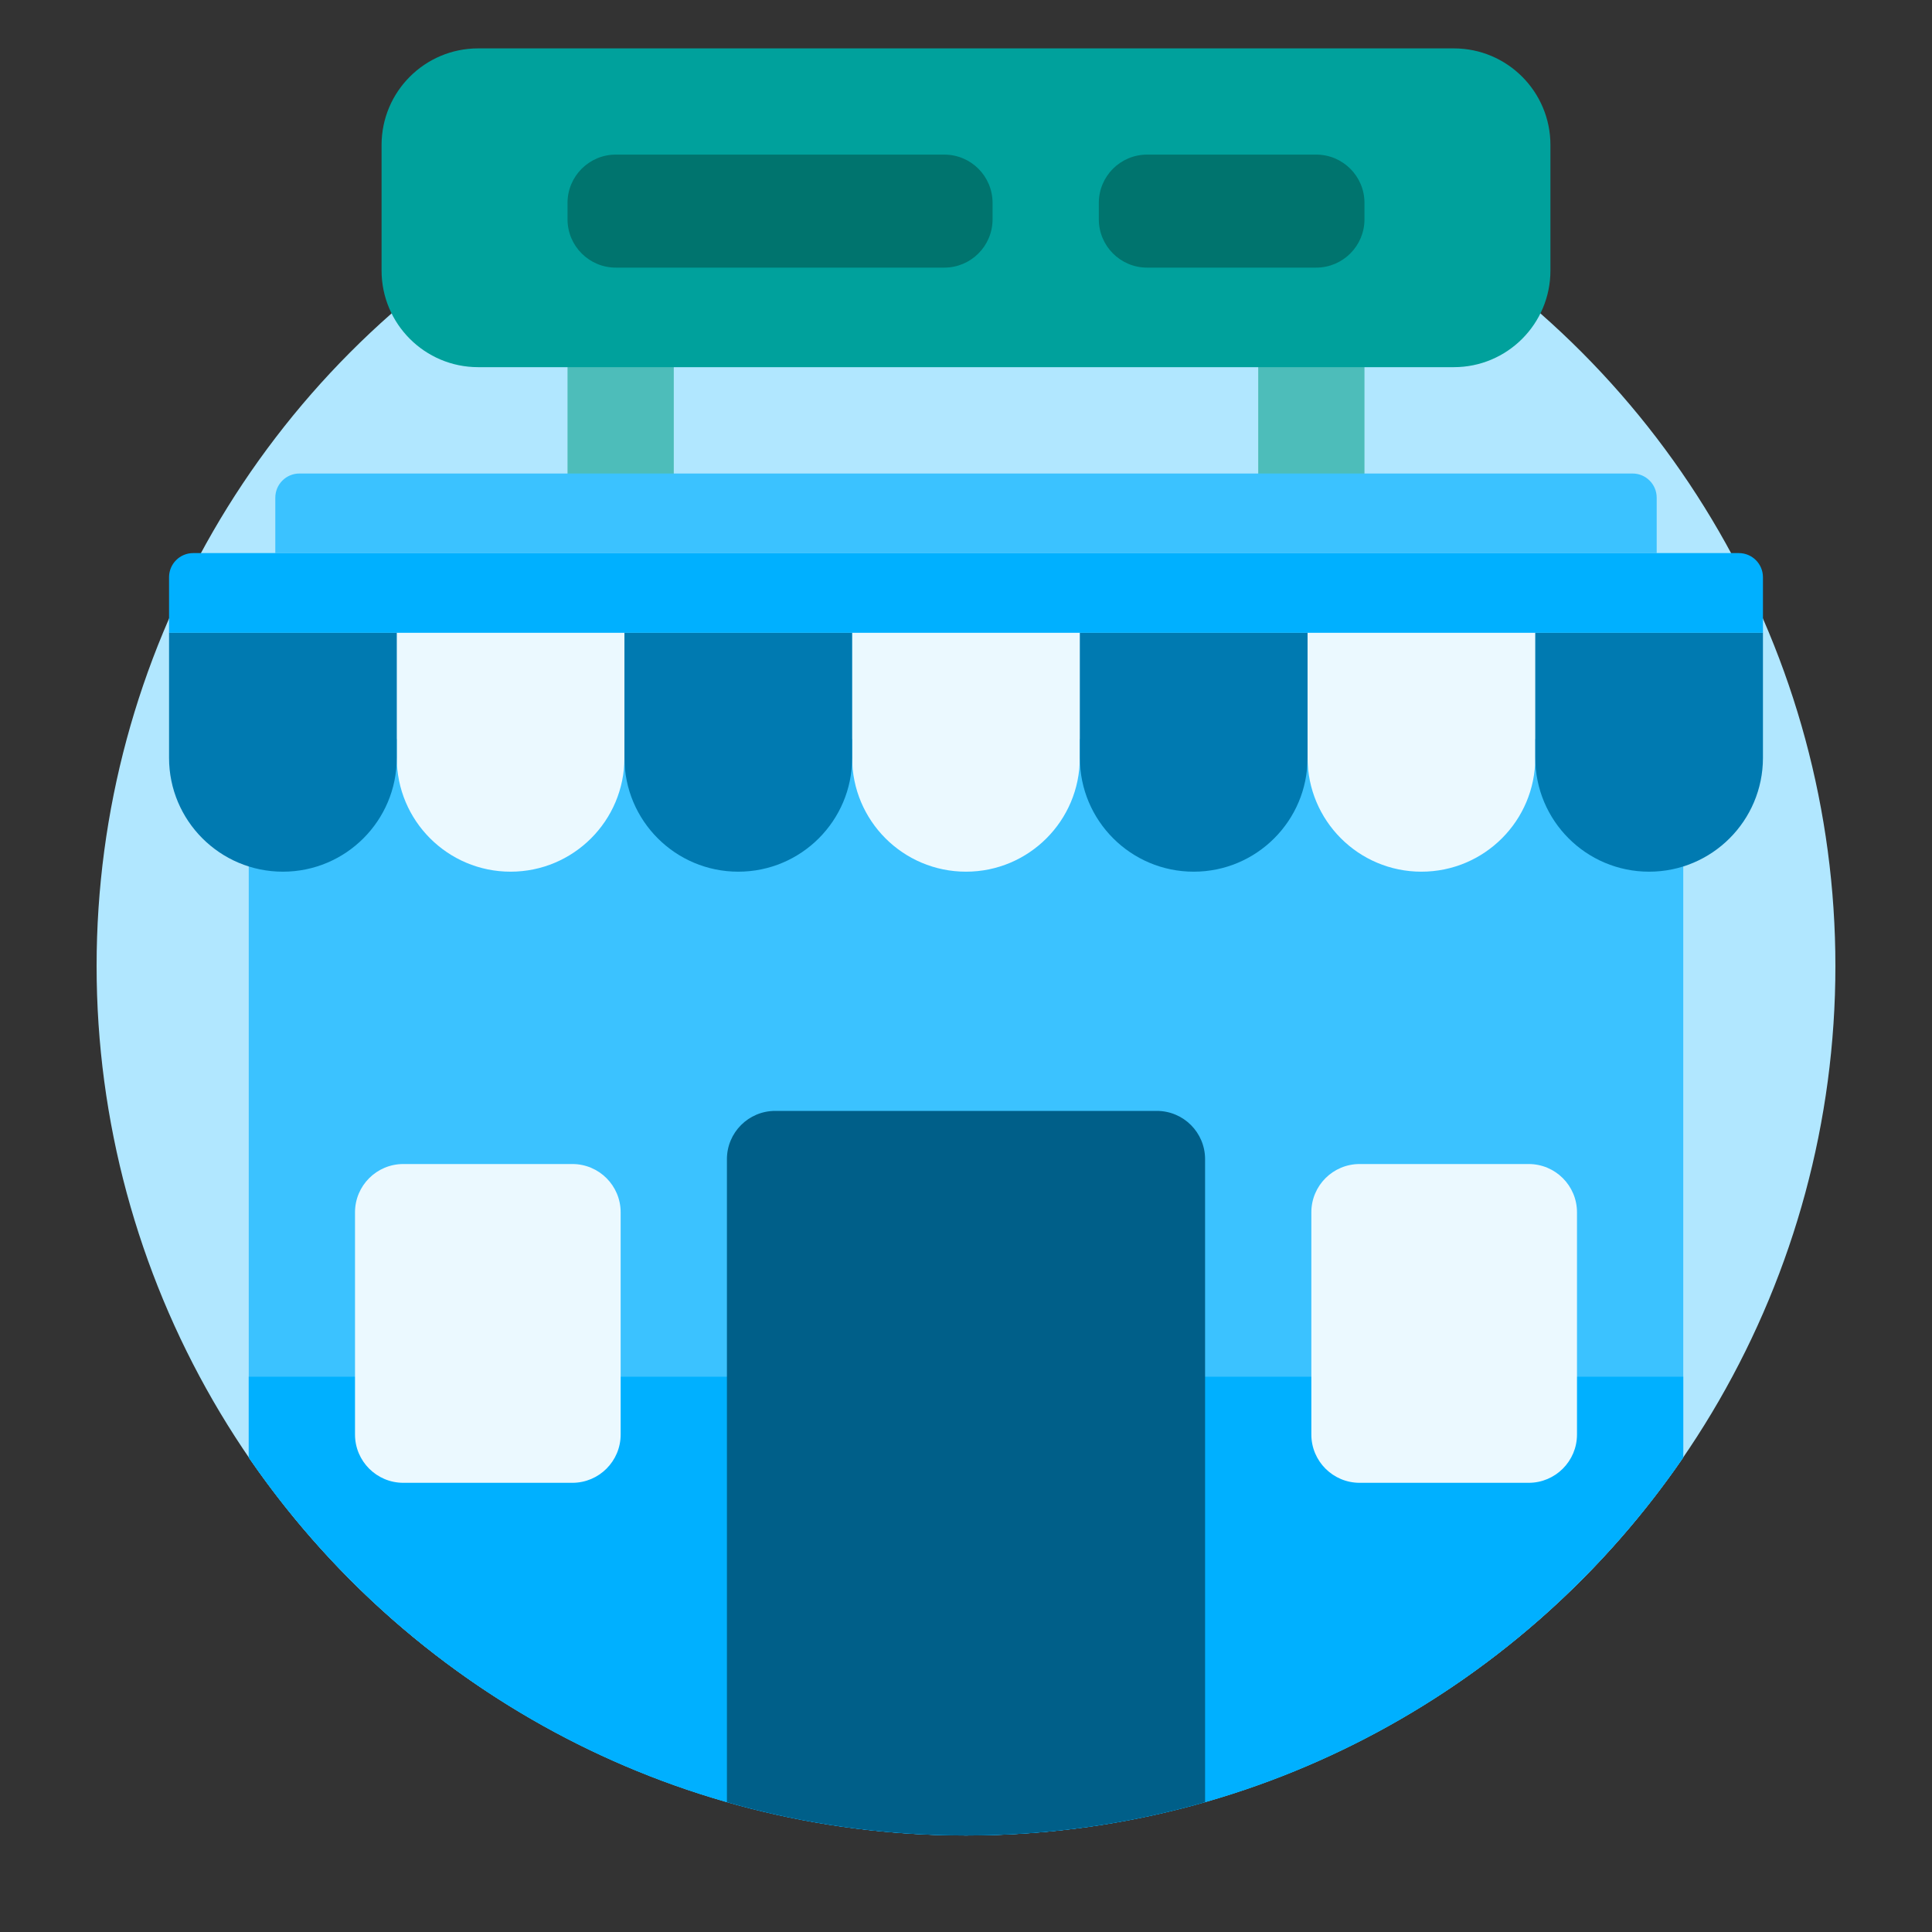
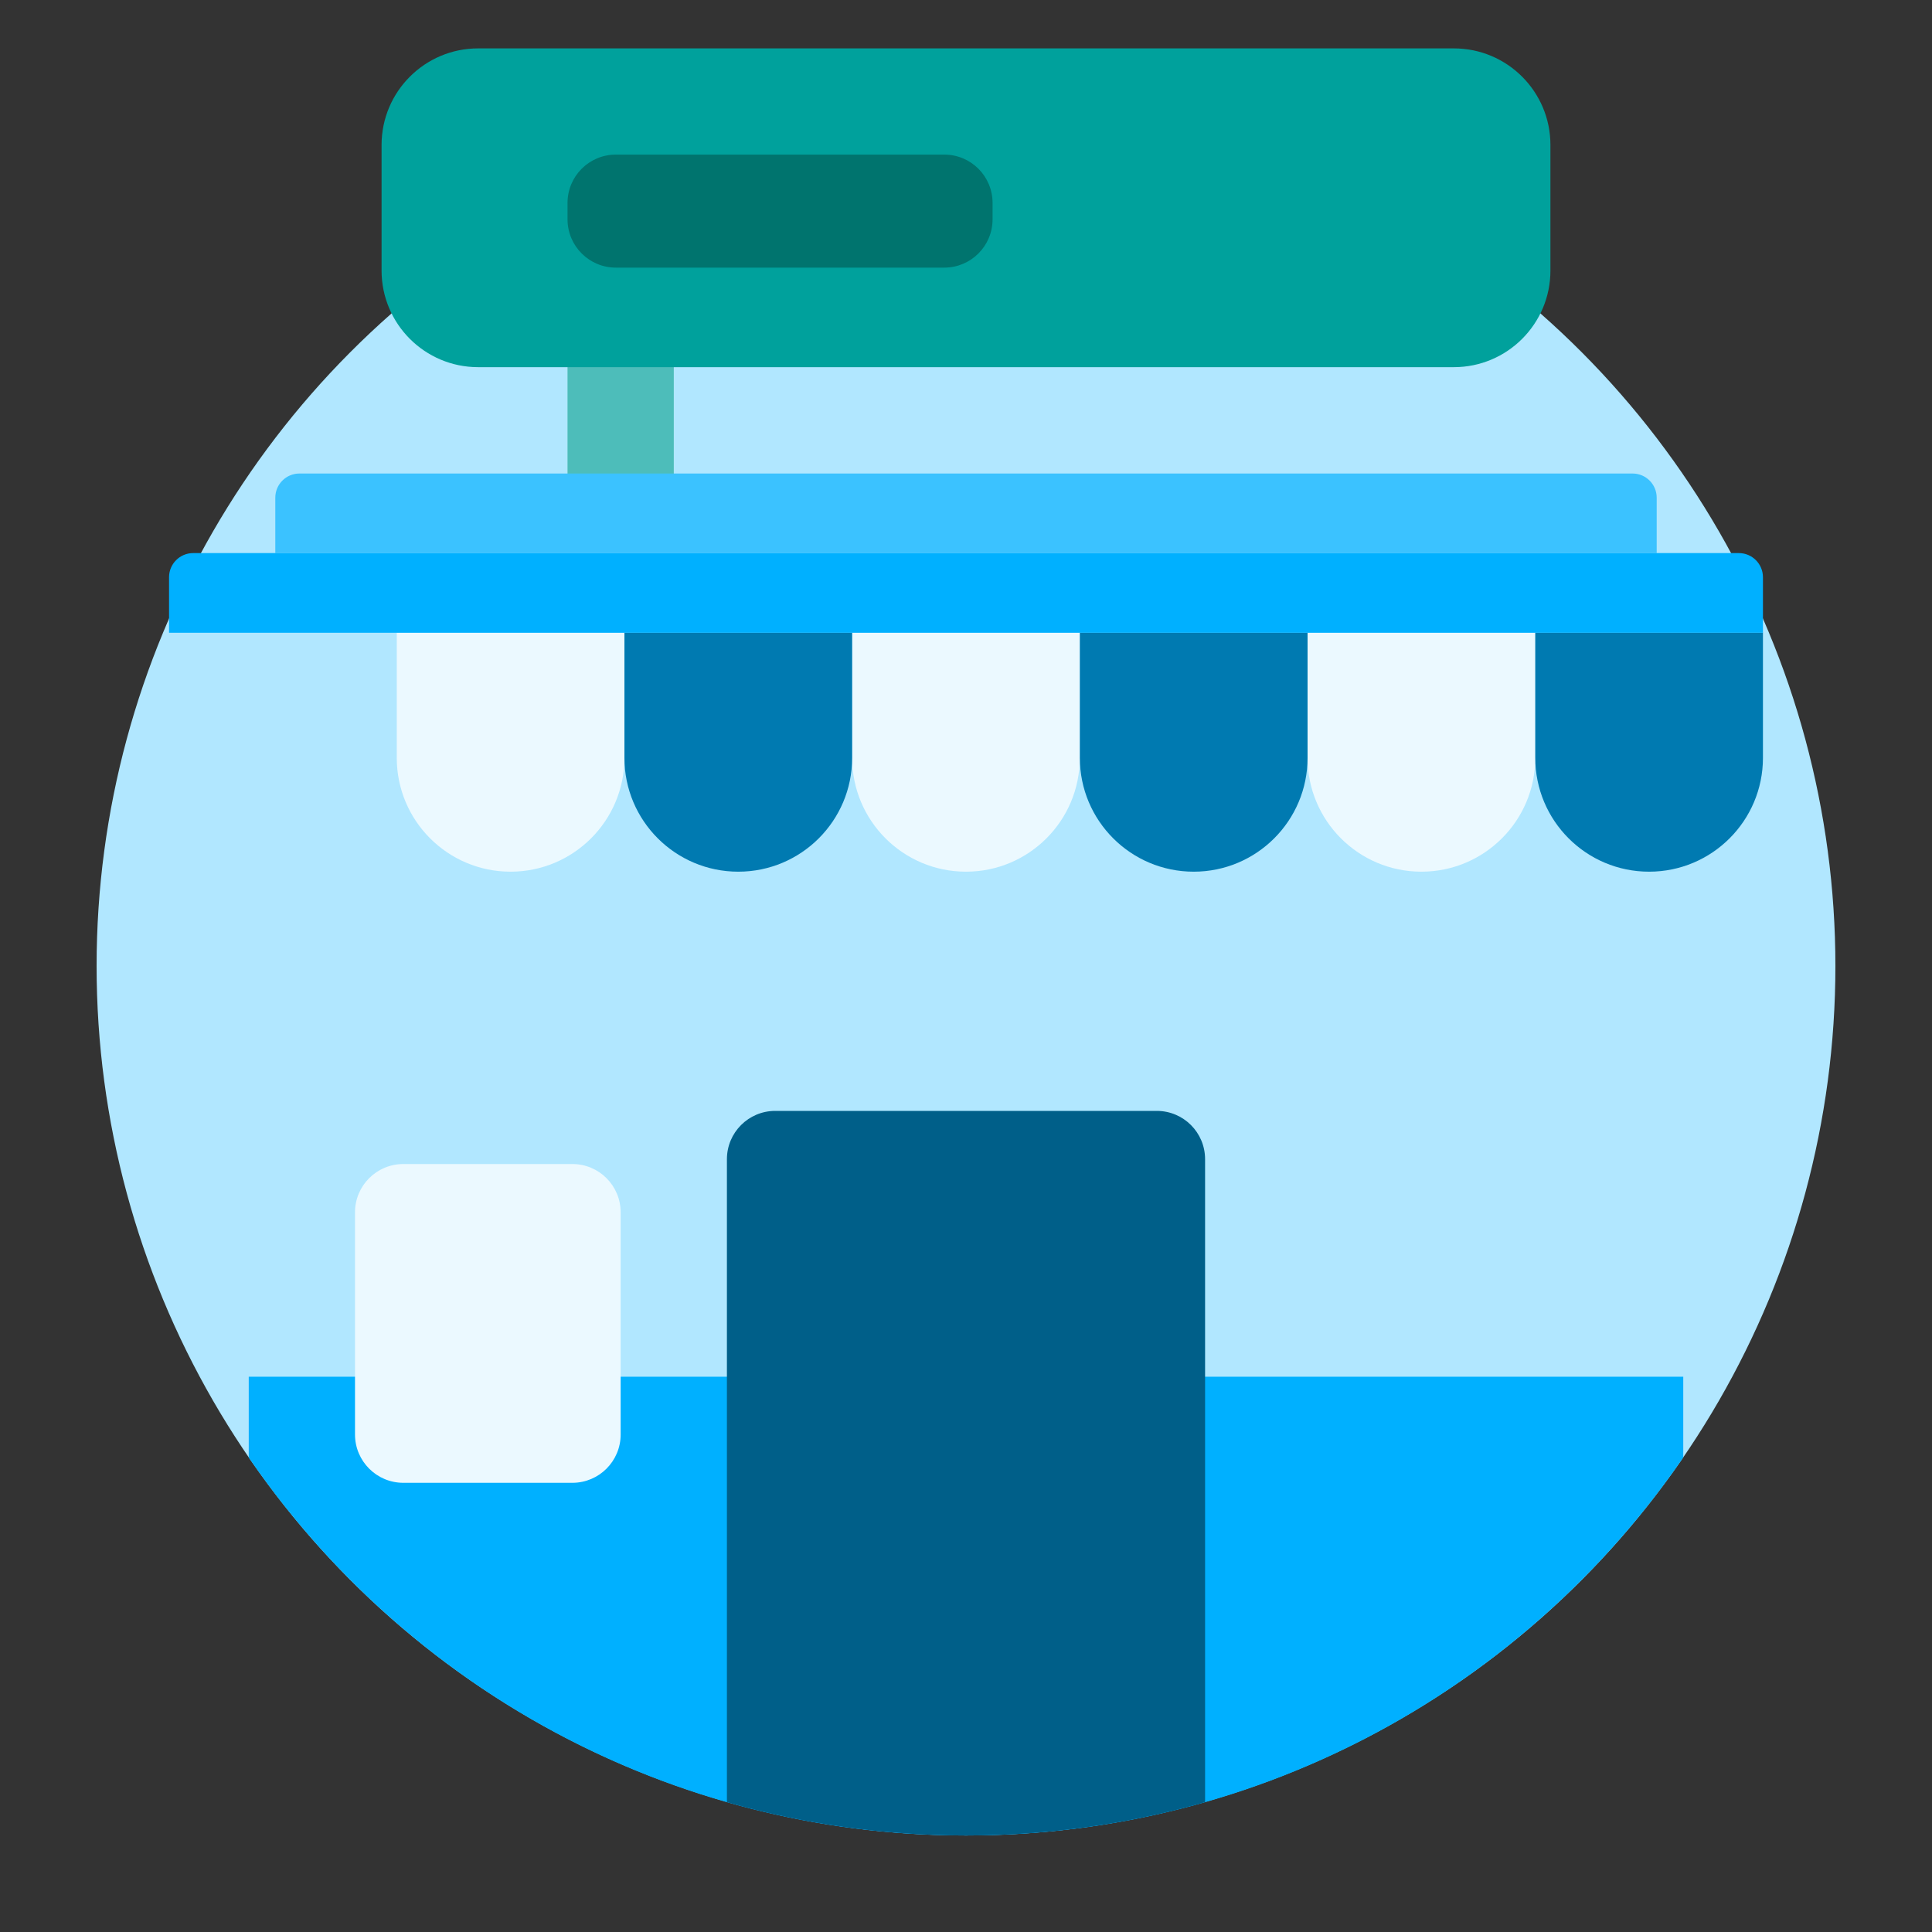
<svg xmlns="http://www.w3.org/2000/svg" width="44" height="44" viewBox="0 0 44 44" fill="none">
  <rect x="0" y="0" width="44" height="44" fill="#333333" stroke="none" />
  <g clip-path="url(#clip0_7263_368520)">
    <circle cx="22" cy="22.001" r="19.8" fill="#B1E7FF" />
-     <path d="M38.335 16.832H5.665V33.194C9.234 38.392 15.219 41.801 22 41.801C28.782 41.801 34.767 38.392 38.335 33.194V16.832Z" fill="#3BC2FF" />
    <path d="M38.335 33.194C34.767 38.392 28.782 41.802 22 41.802C15.219 41.802 9.234 38.393 5.665 33.195V31.354H38.335V33.194Z" fill="#00B0FF" />
    <path d="M27.445 41.044C25.715 41.537 23.889 41.802 22 41.802C20.112 41.802 18.285 41.537 16.555 41.044V26.4C16.555 25.792 17.048 25.3 17.655 25.3H26.345C26.953 25.3 27.445 25.792 27.445 26.4V41.044Z" fill="#005F89" />
    <path d="M8.085 27.61C8.085 27.002 8.578 26.51 9.185 26.51H13.035C13.643 26.51 14.135 27.002 14.135 27.61V32.67C14.135 33.277 13.643 33.77 13.035 33.77H9.185C8.578 33.77 8.085 33.277 8.085 32.67V27.61Z" fill="#EBF9FF" />
-     <path d="M29.865 27.61C29.865 27.002 30.357 26.51 30.965 26.51H34.815C35.422 26.51 35.915 27.002 35.915 27.61V32.67C35.915 33.277 35.422 33.77 34.815 33.77H30.965C30.357 33.77 29.865 33.277 29.865 32.67V27.61Z" fill="#EBF9FF" />
    <path d="M9.036 14.407H14.221V17.259C14.221 18.691 13.06 19.852 11.628 19.852C10.196 19.852 9.036 18.691 9.036 17.259V14.407Z" fill="#EBF9FF" />
    <path d="M19.407 14.407H24.592V17.259C24.592 18.691 23.431 19.852 22 19.852C20.567 19.852 19.407 18.691 19.407 17.259V14.407Z" fill="#EBF9FF" />
    <path d="M29.779 14.407H34.965V17.259C34.965 18.691 33.804 19.852 32.372 19.852C30.94 19.852 29.779 18.691 29.779 17.259V14.407Z" fill="#EBF9FF" />
-     <path d="M3.85 14.407H9.036V17.259C9.036 18.691 7.875 19.852 6.443 19.852C5.011 19.852 3.85 18.691 3.85 17.259V14.407Z" fill="#007AB1" />
    <path d="M14.221 14.407H19.407V17.259C19.407 18.691 18.246 19.852 16.814 19.852C15.382 19.852 14.221 18.691 14.221 17.259V14.407Z" fill="#007AB1" />
    <path d="M24.593 14.407H29.779V17.259C29.779 18.691 28.618 19.852 27.186 19.852C25.754 19.852 24.593 18.691 24.593 17.259V14.407Z" fill="#007AB1" />
    <path d="M34.965 14.407H40.15V17.259C40.15 18.691 38.989 19.852 37.557 19.852C36.125 19.852 34.965 18.691 34.965 17.259V14.407Z" fill="#007AB1" />
    <path d="M12.925 8.359H15.345V11.384H12.925V8.359Z" fill="#4DBDBA" />
-     <path d="M28.655 8.359H31.075V11.384H28.655V8.359Z" fill="#4DBDBA" />
    <path d="M8.69 3.302C8.69 2.087 9.675 1.102 10.89 1.102H33.11C34.325 1.102 35.31 2.087 35.31 3.302V6.162C35.31 7.377 34.325 8.362 33.11 8.362H10.89C9.675 8.362 8.69 7.377 8.69 6.162V3.302Z" fill="#00A19C" />
    <path d="M14.025 3.521C13.418 3.521 12.925 4.013 12.925 4.621V4.995C12.925 5.602 13.418 6.095 14.025 6.095H21.505C22.113 6.095 22.605 5.602 22.605 4.995V4.621C22.605 4.013 22.113 3.521 21.505 3.521H14.025Z" fill="#00746E" />
-     <path d="M26.125 3.521C25.517 3.521 25.025 4.013 25.025 4.621V4.995C25.025 5.602 25.517 6.095 26.125 6.095H29.975C30.582 6.095 31.075 5.602 31.075 4.995V4.621C31.075 4.013 30.582 3.521 29.975 3.521H26.125Z" fill="#00746E" />
    <path d="M3.85 13.146C3.85 12.842 4.096 12.596 4.4 12.596H39.6C39.904 12.596 40.15 12.842 40.15 13.146V14.411H3.85V13.146Z" fill="#00B0FF" />
    <path d="M6.27 11.334C6.27 11.03 6.516 10.784 6.82 10.784H37.18C37.484 10.784 37.73 11.03 37.73 11.334V12.599H6.27V11.334Z" fill="#3BC2FF" />
  </g>
  <defs>
    <clipPath id="clip0_7263_368520">
      <rect width="44" height="44" fill="white" transform="translate(0 0.002)" />
    </clipPath>
  </defs>
</svg>